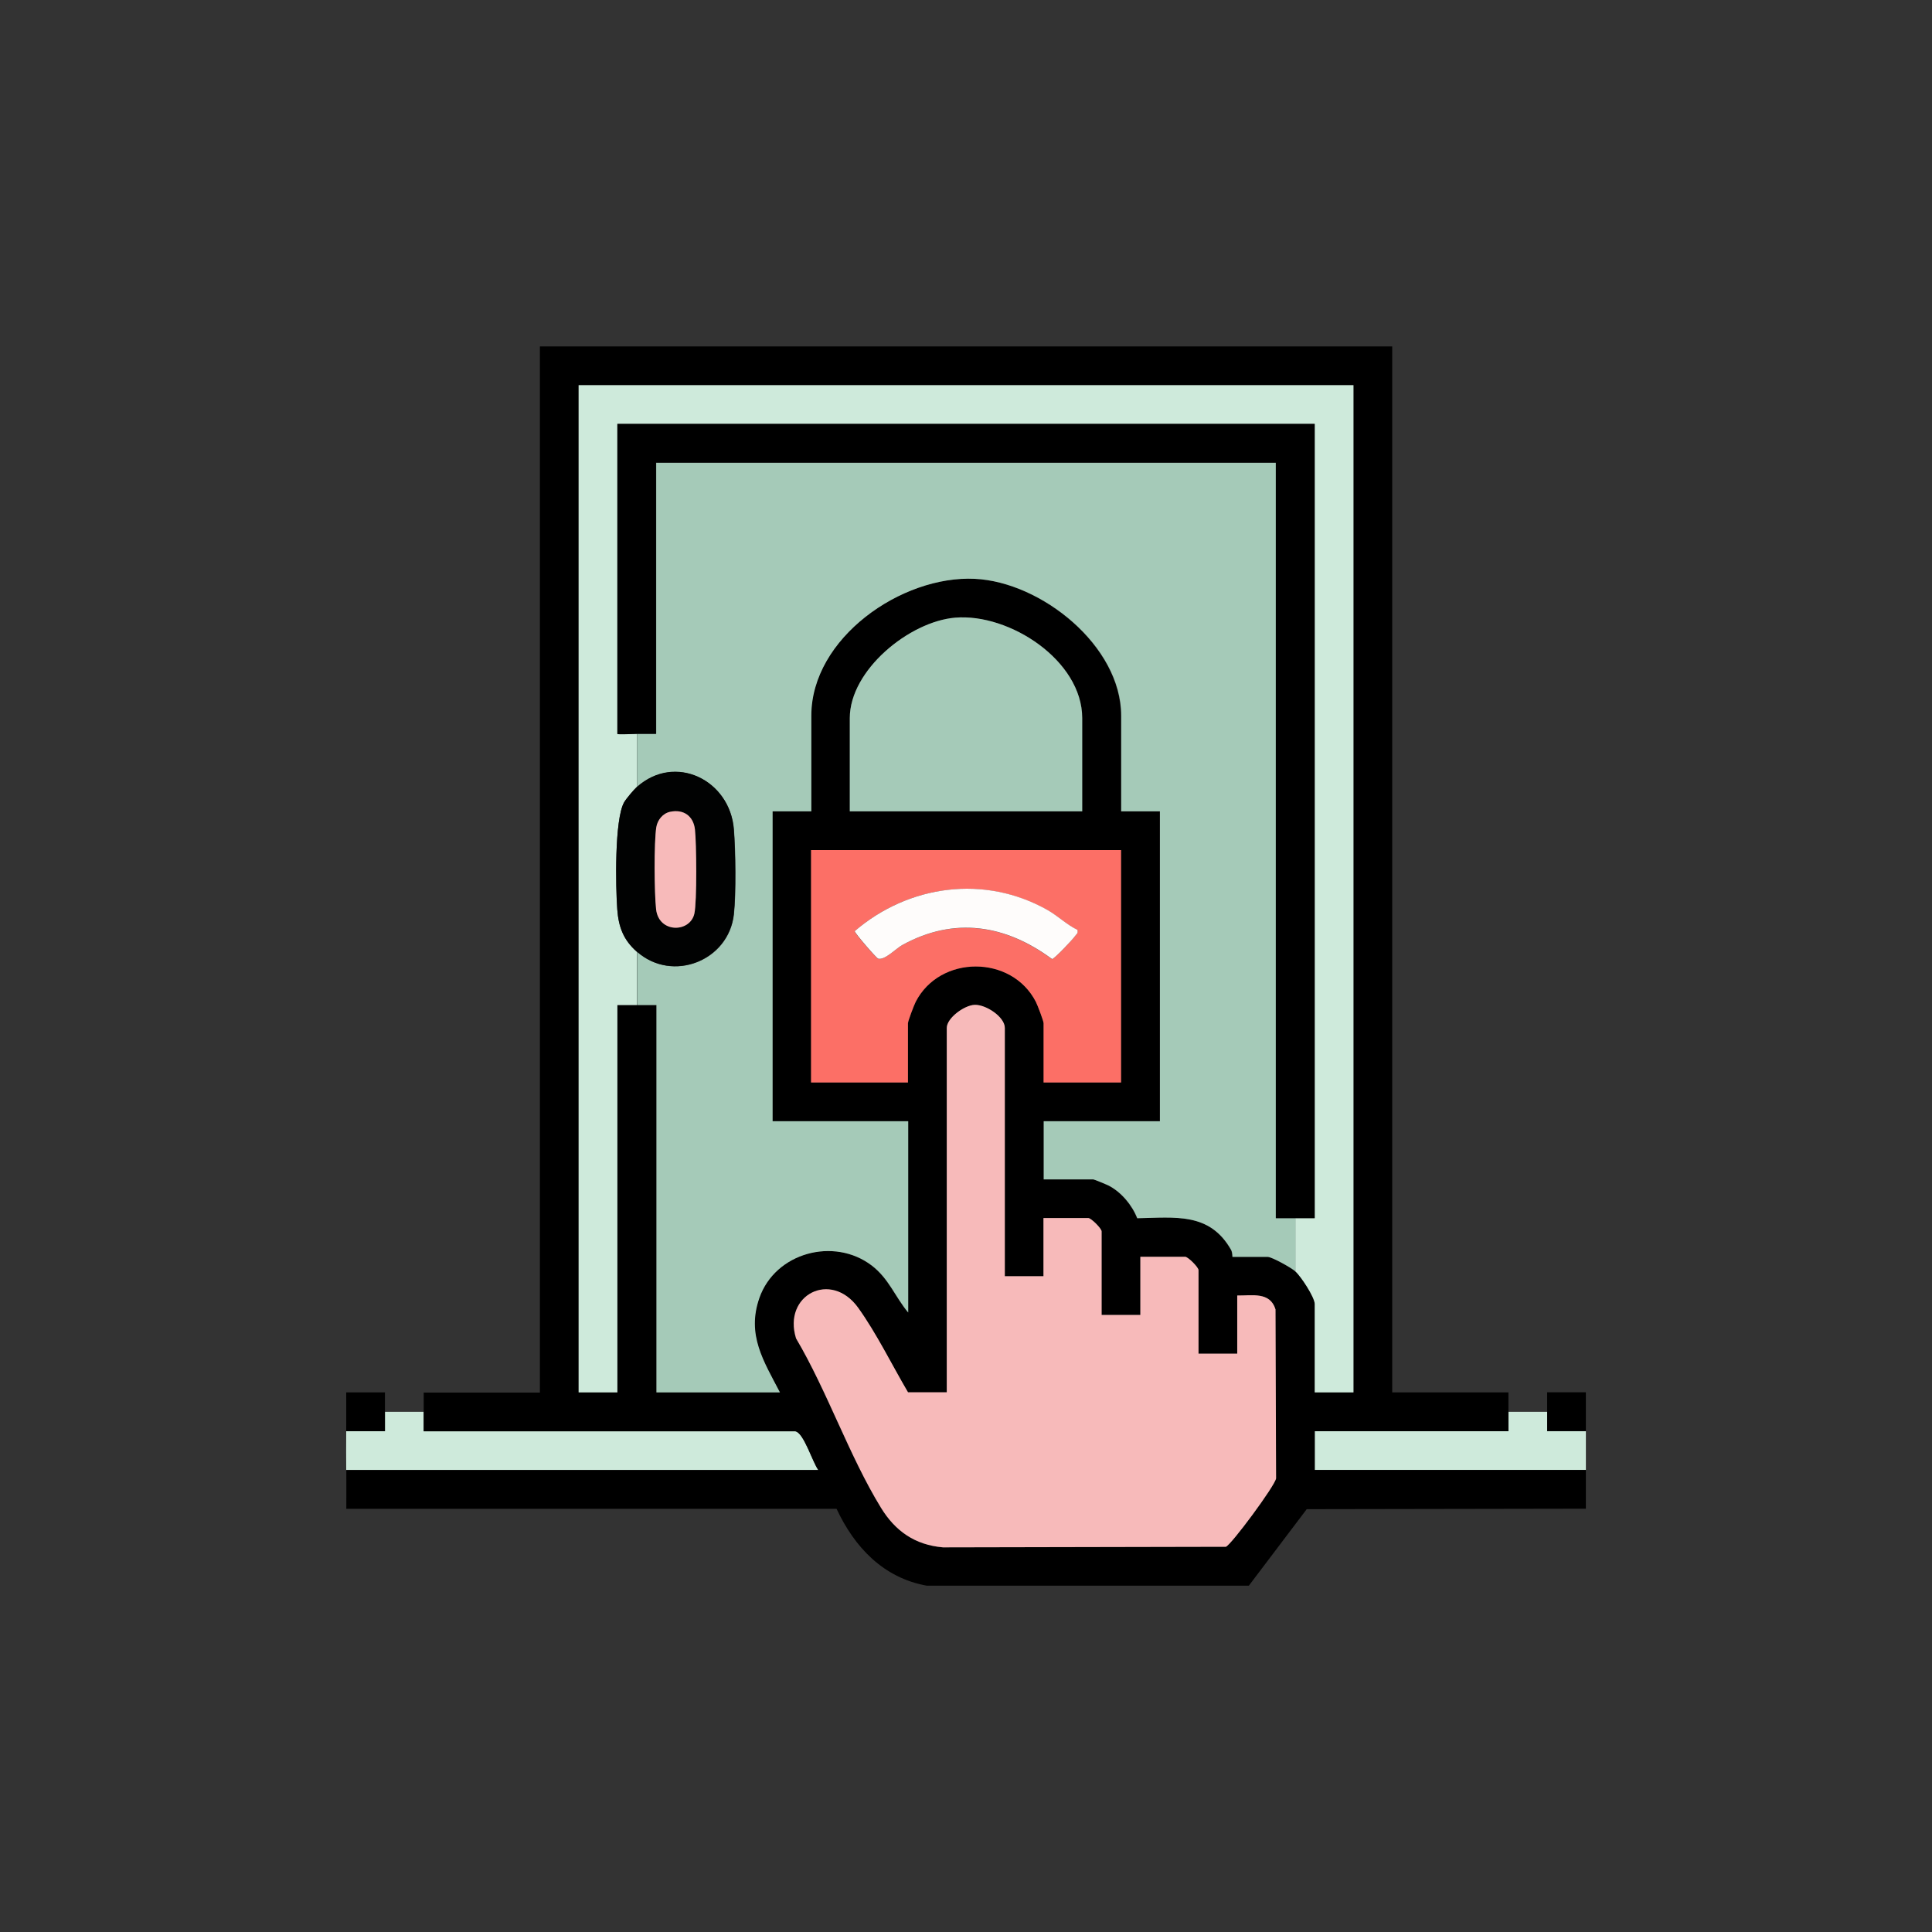
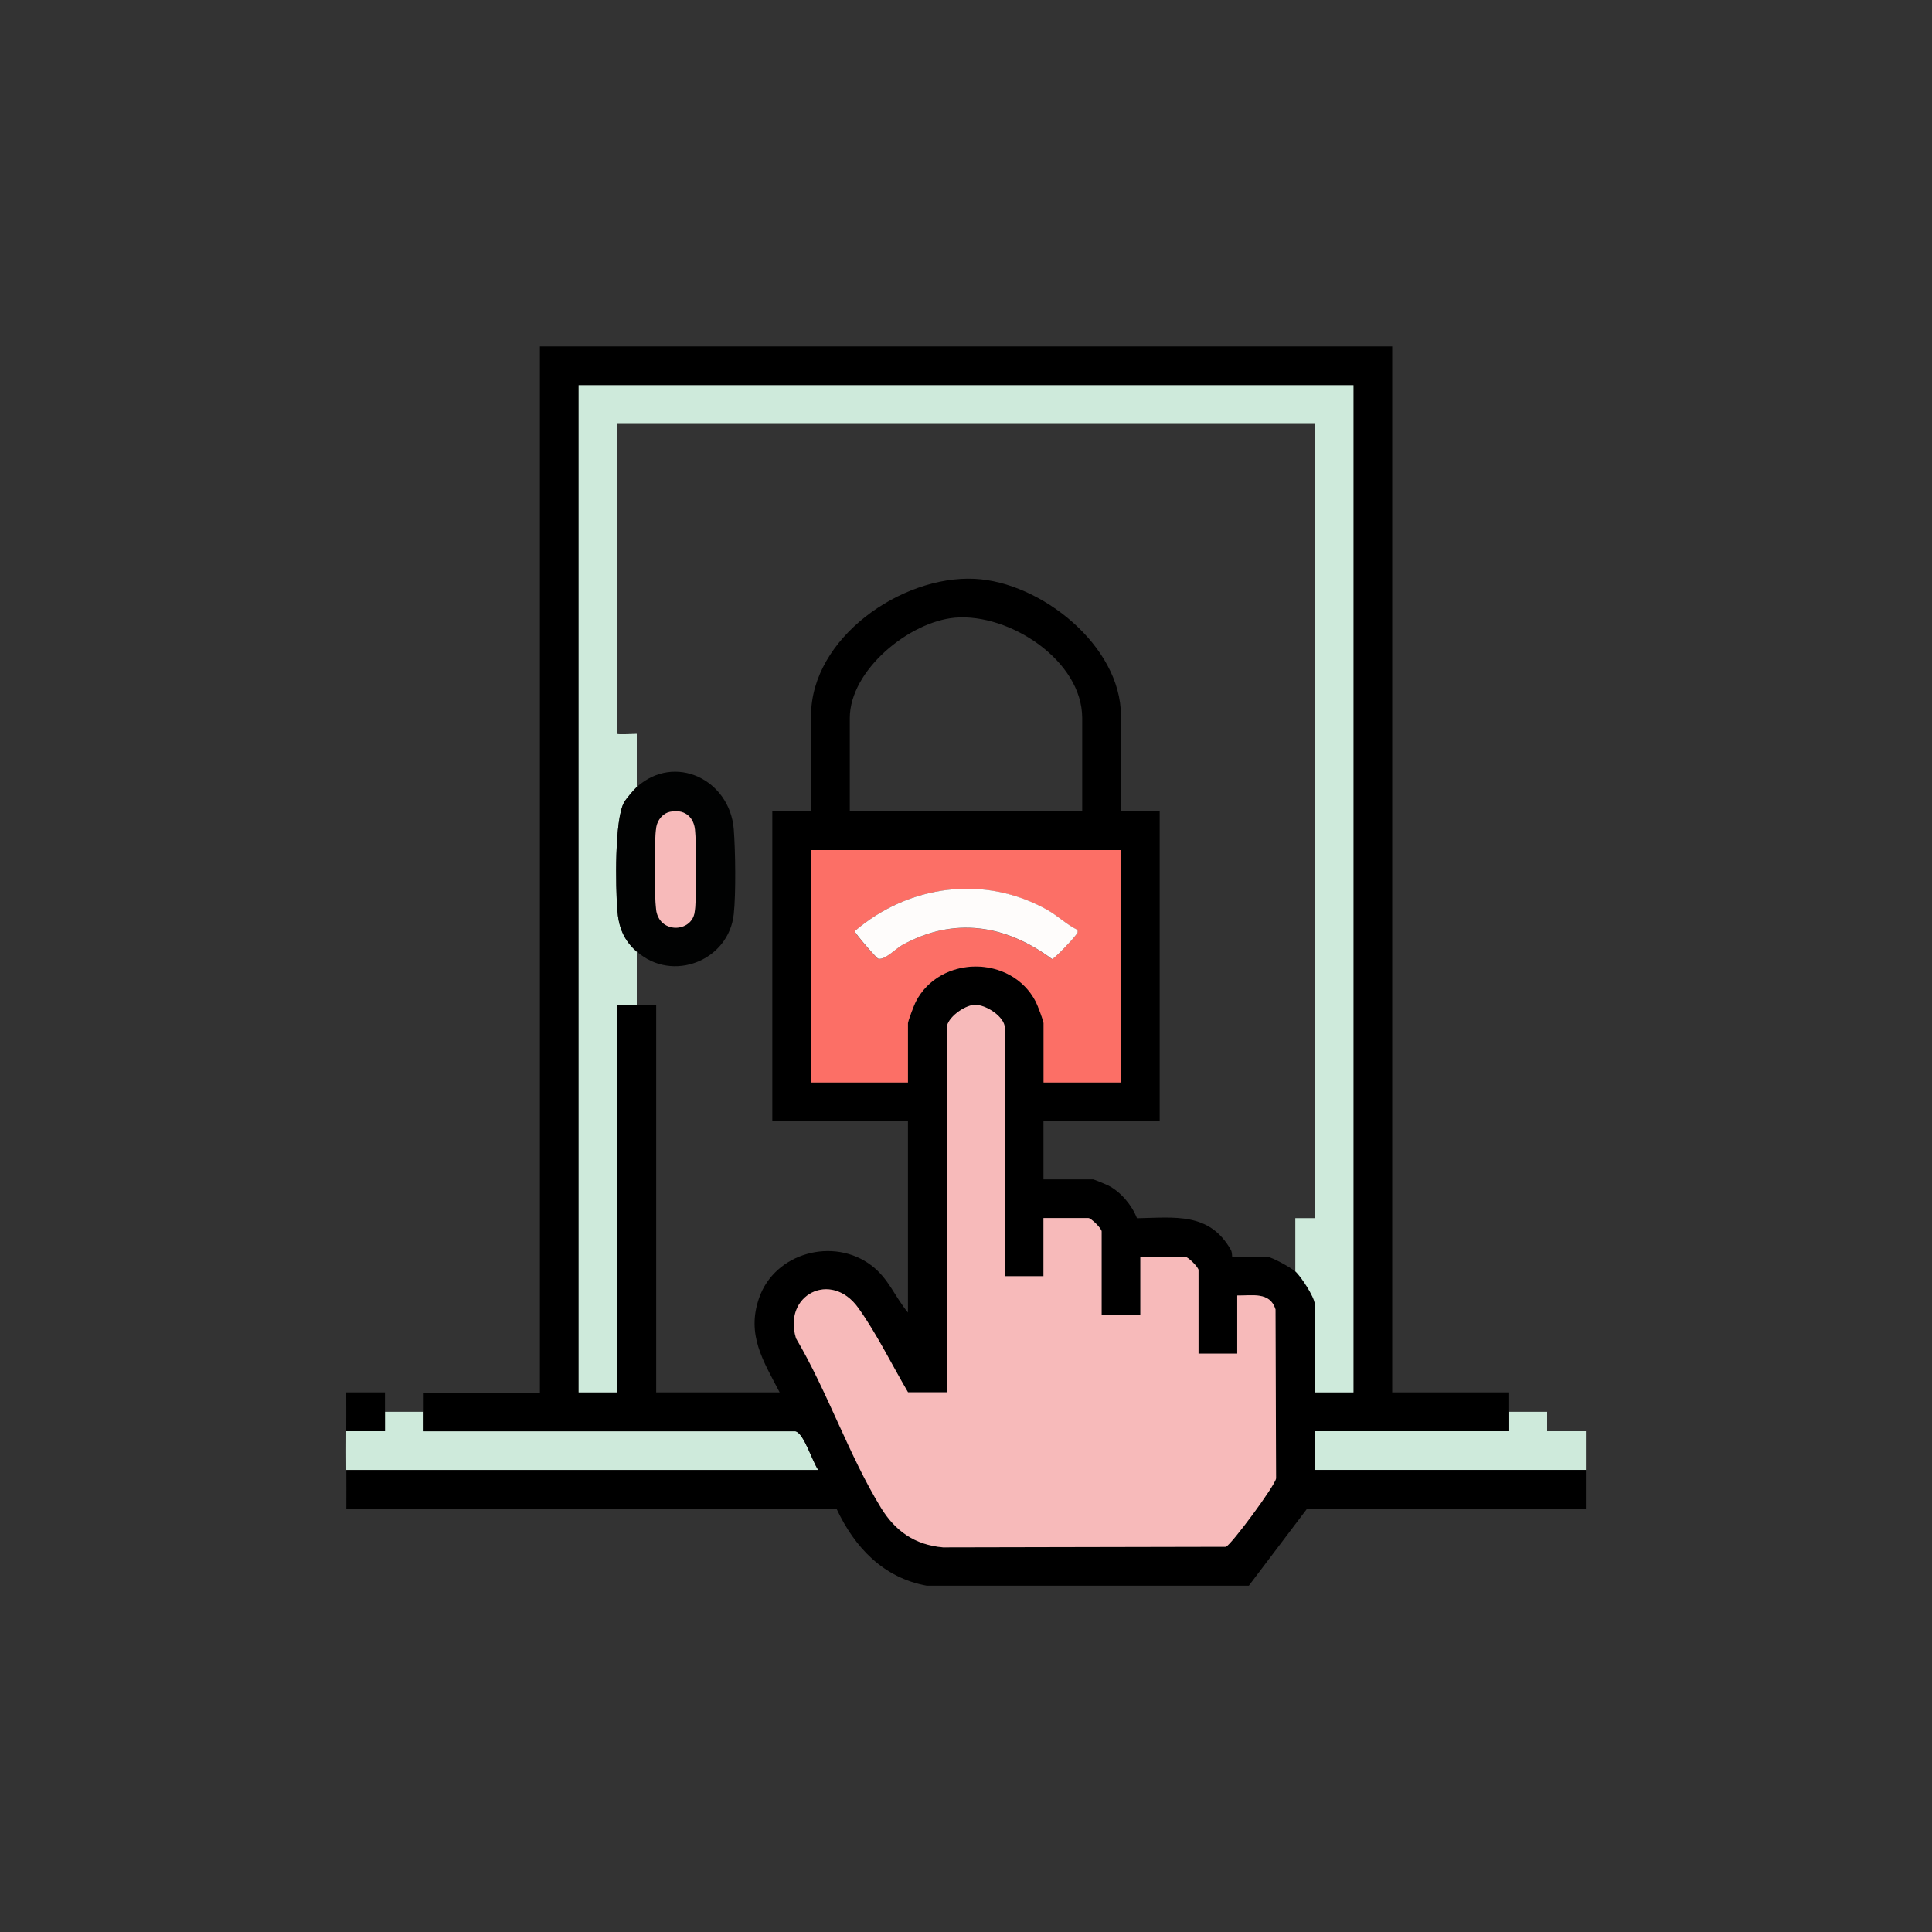
<svg xmlns="http://www.w3.org/2000/svg" id="Layer_1" data-name="Layer 1" viewBox="0 0 200 200">
  <rect x="0" y="0" width="200" height="200" fill="#333333" stroke="none" />
  <defs>
    <style>
      .cls-1 {
        fill: #f7baba;
      }

      .cls-2 {
        fill: #010202;
      }

      .cls-3 {
        fill: #fc6f66;
      }

      .cls-4 {
        fill: #a5cab8;
      }

      .cls-5 {
        fill: #ceeadb;
      }

      .cls-6 {
        fill: #fefcfb;
      }
    </style>
  </defs>
  <path class="cls-5" d="M160.16,146.15c0,.67,0,1.34,0,2.01h4.01s0,4.01,0,4.01h-28.07v-4.01h20.05s0-2.01,0-2.01h4.01Z" />
-   <path d="M164.17,144.14v4.01h-4.01c0-.67,0-1.34,0-2.01s0-1.34,0-2.01h4.01Z" />
  <path class="cls-5" d="M43.86,146.15v2.01s38.47,0,38.47,0c.88.16,1.78,3.21,2.38,4.01h-48.87c-.01-1.33-.01-2.68,0-4.01h4.01c0-.67,0-1.34,0-2.01h4.01Z" />
  <path d="M35.84,148.15c.01-1.33,0-2.68,0-4.01h4.01c0,.67,0,1.34,0,2.01s0,1.34,0,2.01h-4.01Z" />
  <path d="M144.12,35.86v108.28h12.03c0,.67,0,1.34,0,2.01v2.01s-20.05,0-20.05,0v4.01h28.07v4.01l-28.9.05-5.99,7.92h-33.34c-4.5-.81-7.48-3.98-9.34-7.96h-50.75c0-1.33.01-2.68,0-4.01h48.87c-.6-.8-1.5-3.85-2.38-4.01h-38.48s0-2,0-2c0-.67,0-1.34,0-2.01h12.03V35.86h88.23ZM134.09,131.61c.58.51,2.01,2.69,2.01,3.38v9.15h4.01V39.87H59.9v104.27h4.01v-40.1c.67,0,1.34,0,2.01,0s1.34,0,2.01,0v40.1s12.78,0,12.78,0c-1.69-3.25-3.46-5.95-2.13-9.77,1.63-4.7,7.72-6.34,11.63-3.37,1.79,1.36,2.4,3.21,3.78,4.87v-19.8h-14.04v-32.08h4.01v-9.9c0-8.04,9.34-14.54,16.93-14.17,6.88.33,15.15,6.94,15.15,14.17v9.9h4.01v32.08h-12.03v6.02h5.14c.09,0,1.39.54,1.6.65,1.29.67,2.42,2.03,2.94,3.37,3.94-.07,7.5-.64,9.72,3.28.15.27.11.72.14.72h3.63c.45,0,2.46,1.12,2.88,1.5ZM112.03,83.99v-9.65c0-5.96-7.53-10.87-13.15-10.4-4.73.4-10.91,5.42-10.91,10.4v9.65h24.06ZM116.05,88h-32.08v24.06h10.03v-6.14c0-.23.63-1.88.8-2.21,2.51-4.88,9.94-4.88,12.44,0,.17.33.8,1.99.8,2.21v6.14h8.02v-24.06ZM104.01,132.11v-25.69c0-1.14-1.95-2.43-3.12-2.39-1.06.03-2.89,1.36-2.89,2.39v37.72h-4.01c-1.66-2.82-3.26-6.1-5.16-8.75-2.82-3.92-7.83-1.32-6.43,3.17,3.23,5.48,5.5,12.17,8.79,17.53,1.49,2.43,3.53,3.85,6.42,4.1l29.28-.06c.53-.16,5.1-6.33,5.2-7.08l-.06-17.5c-.57-1.84-2.41-1.42-3.96-1.43v6.02h-4.01v-8.65c0-.3-1.08-1.38-1.38-1.38h-4.64v6.02h-4.01v-8.65c0-.3-1.08-1.38-1.38-1.38h-4.64v6.02h-4.01Z" />
  <path class="cls-1" d="M104.01,132.11h4.01v-6.02h4.64c.29,0,1.38,1.08,1.38,1.38v8.65h4.01v-6.02h4.64c.29,0,1.38,1.08,1.38,1.38v8.65h4.01v-6.02c1.55.02,3.39-.41,3.96,1.43l.06,17.5c-.1.75-4.67,6.92-5.2,7.08l-29.28.06c-2.9-.25-4.94-1.68-6.42-4.1-3.29-5.36-5.55-12.05-8.79-17.53-1.4-4.49,3.61-7.09,6.43-3.17,1.9,2.65,3.5,5.93,5.16,8.75h4.01v-37.72c0-1.03,1.83-2.36,2.89-2.39,1.17-.04,3.12,1.25,3.12,2.39v25.69Z" />
  <path class="cls-3" d="M116.05,88v24.06h-8.02v-6.14c0-.23-.63-1.88-.8-2.21-2.5-4.88-9.94-4.88-12.44,0-.17.33-.8,1.99-.8,2.21v6.14h-10.03v-24.06h32.08ZM111.53,96.27c-1.12-.55-2-1.44-3.09-2.05-6.51-3.69-14.38-2.63-19.97,2.18,0,.2,2.25,2.8,2.43,2.85.68.18,1.83-1.05,2.51-1.42,5.37-2.95,10.68-2.1,15.49,1.46.22,0,2.14-2.03,2.38-2.38.14-.21.34-.26.24-.63Z" />
  <path class="cls-6" d="M111.53,96.27c.1.37-.1.42-.24.63-.24.35-2.16,2.38-2.38,2.38-4.81-3.56-10.12-4.41-15.49-1.46-.68.37-1.82,1.6-2.51,1.42-.18-.05-2.43-2.65-2.43-2.85,5.59-4.8,13.46-5.87,19.97-2.18,1.09.62,1.97,1.51,3.09,2.05Z" />
  <path class="cls-5" d="M65.92,104.04c-.67,0-1.34,0-2.01,0v40.1s-4.01,0-4.01,0V39.87h80.21v104.27h-4.01v-9.15c0-.69-1.43-2.87-2.01-3.38v-5.51c.67,0,1.34,0,2.01,0V43.88H63.91v32.08c0,.1,1.7,0,2.01,0v5.51c-.31.28-1.1,1.21-1.31,1.58-1.01,1.78-.88,8.79-.71,11.09.13,1.82.63,3.16,2.02,4.38v5.51Z" />
-   <path class="cls-4" d="M65.92,75.97h2.01v-28.07h64.16v78.2c.67,0,1.34,0,2.01,0v5.51c-.43-.38-2.43-1.5-2.88-1.5h-3.63s0-.45-.14-.72c-2.22-3.91-5.78-3.35-9.72-3.28-.52-1.35-1.65-2.7-2.94-3.37-.21-.11-1.52-.65-1.6-.65h-5.14v-6.02h12.03v-32.08h-4.01v-9.9c0-7.24-8.27-13.84-15.15-14.17-7.59-.37-16.93,6.13-16.93,14.17v9.9h-4.01v32.08h14.04v19.8c-1.38-1.66-1.99-3.5-3.78-4.87-3.91-2.97-9.99-1.33-11.63,3.37-1.33,3.82.44,6.52,2.13,9.77h-12.78v-40.1c-.67,0-1.34,0-2.01,0v-5.51c3.67,3.24,9.5.94,10.03-3.88.24-2.18.18-6.56,0-8.78-.4-5.11-6.08-7.91-10.04-4.38v-5.51Z" />
-   <path class="cls-4" d="M112.03,83.99h-24.06v-9.65c0-4.98,6.17-10,10.91-10.4,5.63-.47,13.15,4.44,13.15,10.4v9.65Z" />
-   <path d="M65.92,75.97c-.31,0-2.01.1-2.01,0v-32.08h72.18v82.21c-.67,0-1.34,0-2.01,0s-1.34,0-2.01,0V47.89s-64.16,0-64.16,0v28.07h-2.01Z" />
  <path class="cls-2" d="M65.92,98.52c-1.38-1.22-1.88-2.56-2.02-4.38-.17-2.3-.3-9.31.71-11.09.21-.36,1-1.3,1.31-1.58,3.95-3.54,9.64-.74,10.04,4.38.17,2.23.23,6.61,0,8.78-.52,4.82-6.35,7.13-10.03,3.88ZM69.36,84.04c-.75.16-1.3.85-1.42,1.59-.25,1.58-.21,6.86-.02,8.51.29,2.49,3.52,2.42,3.96.44.28-1.24.23-7.3.06-8.72s-1.19-2.13-2.58-1.82Z" />
  <path class="cls-1" d="M69.36,84.04c1.39-.3,2.42.43,2.58,1.82s.22,7.48-.06,8.72c-.44,1.98-3.67,2.05-3.96-.44-.19-1.65-.23-6.93.02-8.51.12-.74.67-1.43,1.42-1.59Z" />
</svg>